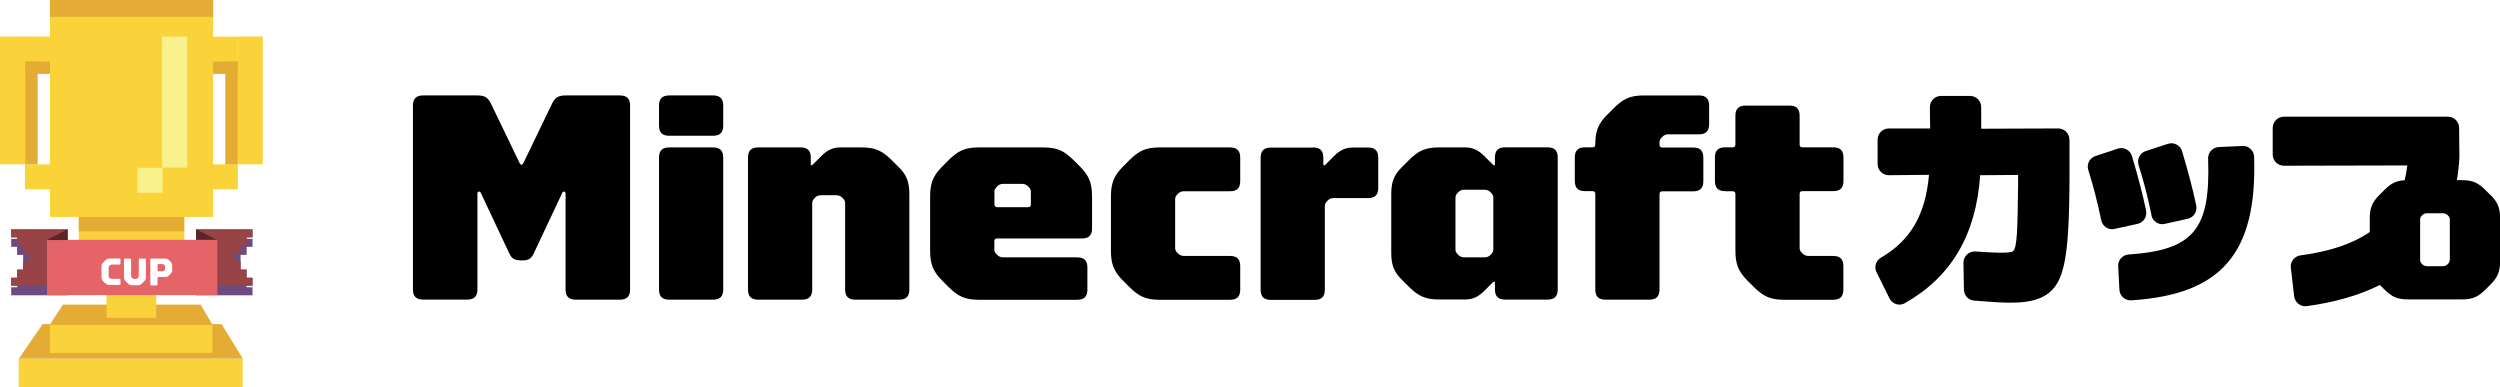
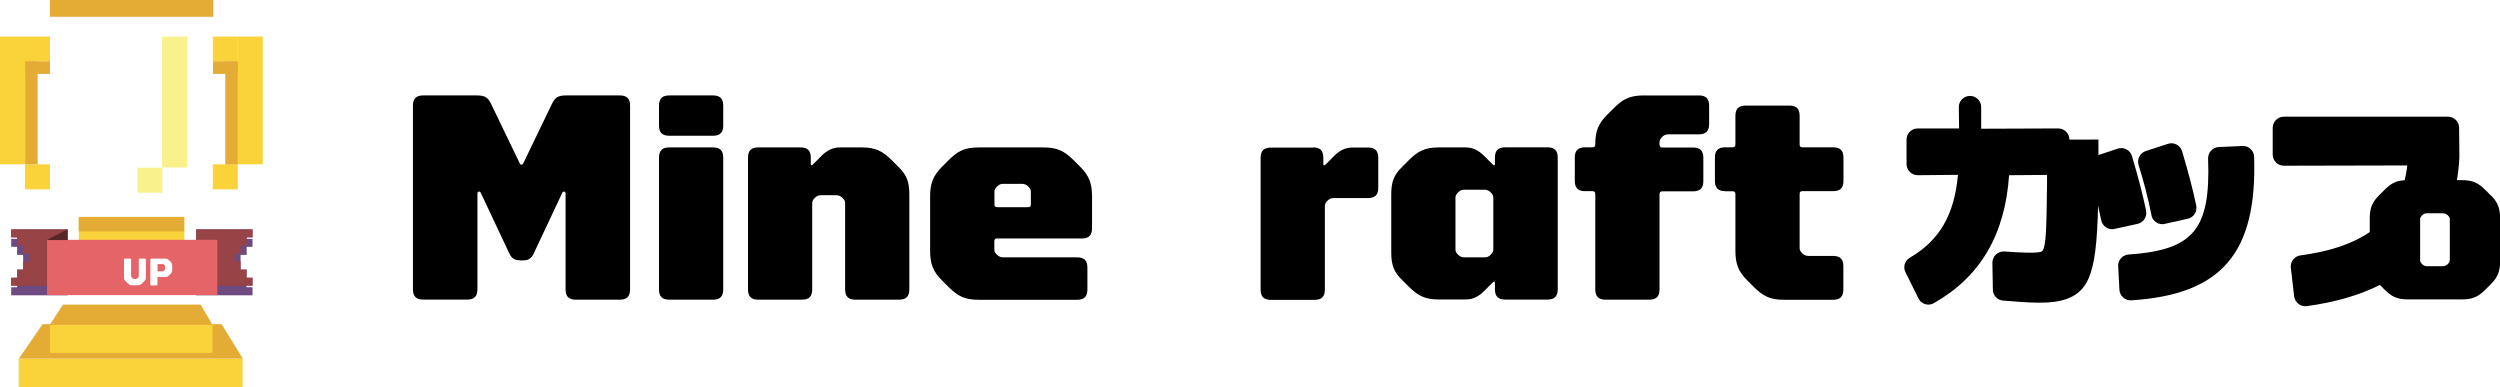
<svg xmlns="http://www.w3.org/2000/svg" id="_レイヤー_2" data-name="レイヤー 2" viewBox="0 0 263.54 40.8">
  <defs>
    <style>
      .cls-1 {
        filter: url(#drop-shadow-1);
      }

      .cls-2 {
        filter: url(#drop-shadow-3);
      }

      .cls-3 {
        filter: url(#drop-shadow-2);
      }

      .cls-4 {
        fill: #f9f18c;
      }

      .cls-5 {
        fill: #582627;
      }

      .cls-6 {
        fill: #984346;
      }

      .cls-7 {
        fill: #6d4b80;
      }

      .cls-8 {
        fill: #fff;
      }

      .cls-9 {
        fill: #fad33b;
      }

      .cls-10 {
        fill: #e4ac34;
      }

      .cls-11 {
        fill: #e56468;
      }
    </style>
    <filter id="drop-shadow-1" x="20.68" y="24.18" width="5.94" height="5.95" filterUnits="userSpaceOnUse">
      <feOffset dx="0" dy="1" />
      <feGaussianBlur result="blur" stdDeviation="0" />
      <feFlood flood-color="#3c2c11" flood-opacity=".75" />
      <feComposite in2="blur" operator="in" />
      <feComposite in="SourceGraphic" />
    </filter>
    <filter id="drop-shadow-2" x="1.18" y="24.18" width="5.94" height="5.95" filterUnits="userSpaceOnUse">
      <feOffset dx="0" dy="1" />
      <feGaussianBlur result="blur-2" stdDeviation="0" />
      <feFlood flood-color="#3c2c11" flood-opacity=".75" />
      <feComposite in2="blur-2" operator="in" />
      <feComposite in="SourceGraphic" />
    </filter>
    <filter id="drop-shadow-3" x="10.12" y="26.69" width="8.03" height="3.38" filterUnits="userSpaceOnUse">
      <feOffset dx=".57" dy=".57" />
      <feGaussianBlur result="blur-3" stdDeviation="0" />
      <feFlood flood-color="#221e1f" flood-opacity=".5" />
      <feComposite in2="blur-3" operator="in" />
      <feComposite in="SourceGraphic" />
    </filter>
  </defs>
  <g id="Obj">
    <g>
      <g id="_カップ" data-name="カップ">
-         <rect class="cls-9" x="5.27" y=".03" width="17.19" height="22.84" />
        <rect class="cls-9" x="8.31" y="22.91" width="11.12" height="5.34" />
        <rect class="cls-10" x="8.3" y="22.86" width="11.12" height="1.53" />
        <g>
          <rect class="cls-9" x="2.63" y="17.32" width="2.64" height="2.64" />
          <rect class="cls-9" x="0" y="3.85" width="2.64" height="13.47" />
          <rect class="cls-9" x="2.63" y="3.85" width="2.64" height="2.64" />
        </g>
        <g>
          <rect class="cls-9" x="22.43" y="17.32" width="2.64" height="2.64" transform="translate(47.5 37.28) rotate(-180)" />
          <rect class="cls-9" x="25.06" y="3.85" width="2.64" height="13.47" transform="translate(52.76 21.17) rotate(-180)" />
          <rect class="cls-9" x="22.43" y="3.85" width="2.64" height="2.64" transform="translate(47.5 10.35) rotate(-180)" />
        </g>
        <rect class="cls-9" x="1.97" y="37.8" width="23.61" height="3" />
        <polygon class="cls-10" points="25.6 37.8 1.99 37.8 4.49 34.17 23.36 34.17 25.6 37.8" />
        <rect class="cls-9" x="5.26" y="34.24" width="17.14" height="2.96" />
        <polygon class="cls-10" points="22.39 34.23 5.25 34.23 6.64 32.11 21.15 32.11 22.39 34.23" />
-         <rect class="cls-9" x="11.23" y="28.26" width="5.24" height="5.24" />
        <rect class="cls-10" x="11.23" y="28.26" width="5.24" height="1.43" />
        <rect class="cls-10" x="2.65" y="6.48" width="1.32" height="10.84" />
        <rect class="cls-10" x="3.31" y="5.83" width="1.32" height="2.6" transform="translate(11.1 3.16) rotate(90)" />
        <g>
          <rect class="cls-10" x="23.75" y="6.48" width="1.32" height="10.84" transform="translate(48.82 23.81) rotate(-180)" />
          <rect class="cls-10" x="23.09" y="5.83" width="1.32" height="2.6" transform="translate(30.88 -16.62) rotate(90)" />
        </g>
        <rect class="cls-4" x="14.49" y="17.68" width="2.64" height="2.64" transform="translate(31.62 38) rotate(-180)" />
        <rect class="cls-4" x="17.08" y="3.85" width="2.64" height="13.81" transform="translate(36.81 21.51) rotate(-180)" />
        <g id="_リボン" data-name="リボン">
          <g>
            <g class="cls-1">
              <polygon class="cls-7" points="20.68 24.18 20.68 30.13 26.62 30.13 26.62 29.28 25.99 29.28 25.99 28.42 25.36 28.42 25.36 27.58 24.74 27.58 24.74 26.72 25.36 26.72 25.36 25.87 26 25.87 26 25.02 26.62 25.02 26.62 24.18 20.68 24.18" />
            </g>
            <polygon class="cls-7" points="20.68 24.18 20.68 30.07 26.62 30.07 26.62 29.28 25.99 29.28 25.99 28.42 25.36 28.42 25.36 27.58 24.74 27.58 24.74 26.72 25.36 26.72 25.36 25.87 26 25.87 26 25.02 26.62 25.02 26.62 24.18 20.68 24.18" />
            <polygon class="cls-6" points="20.68 24.18 20.68 30.13 26.64 30.13 26.64 30.07 26.62 30.07 26.62 29.28 25.99 29.28 25.99 28.42 25.36 28.42 25.36 27.58 24.74 27.58 24.74 26.72 25.36 26.72 25.36 25.87 26 25.87 26 25.02 26.62 25.02 26.62 24.18 20.68 24.18" />
          </g>
-           <polygon class="cls-5" points="20.68 24.17 20.68 25.31 22.9 25.31 20.69 24.17 20.68 24.17" />
          <g>
            <g class="cls-3">
              <polygon class="cls-7" points="7.12 24.18 7.12 30.13 1.18 30.13 1.18 29.28 1.81 29.28 1.81 28.42 2.44 28.42 2.44 27.58 3.06 27.58 3.06 26.72 2.44 26.72 2.44 25.87 1.8 25.87 1.8 25.02 1.18 25.02 1.18 24.18 7.12 24.18" />
            </g>
            <polygon class="cls-7" points="7.12 24.18 7.12 30.07 1.18 30.07 1.18 29.28 1.81 29.28 1.81 28.42 2.44 28.42 2.44 27.58 3.06 27.58 3.06 26.72 2.44 26.72 2.44 25.87 1.8 25.87 1.8 25.02 1.18 25.02 1.18 24.18 7.12 24.18" />
            <polygon class="cls-6" points="7.12 24.18 7.12 30.13 1.16 30.13 1.16 30.07 1.18 30.07 1.18 29.28 1.81 29.28 1.81 28.42 2.44 28.42 2.44 27.58 3.06 27.58 3.06 26.72 2.44 26.72 2.44 25.87 1.8 25.87 1.8 25.02 1.18 25.02 1.18 24.18 7.12 24.18" />
          </g>
          <rect class="cls-11" x="4.96" y="25.28" width="17.95" height="5.83" />
          <polygon class="cls-5" points="7.12 24.17 7.12 25.31 4.9 25.31 7.11 24.17 7.12 24.17" />
          <g class="cls-2">
-             <path class="cls-8" d="M10.55,29.32l-.26-.26c-.12-.12-.16-.23-.16-.41v-1.12c0-.18.04-.29.16-.41l.26-.26c.13-.13.23-.18.42-.18h1.04c.08,0,.12.04.12.12v.4c0,.08-.04.12-.12.12h-.82c-.08,0-.12.02-.17.07l-.07.07c-.05.05-.07.09-.07.17v.89c0,.08.02.12.07.17l.07.07c.05.05.09.07.17.07h.82c.08,0,.12.04.12.12v.4c0,.08-.04.12-.12.12h-1.04c-.19,0-.29-.05-.42-.18Z" />
            <path class="cls-8" d="M13.34,29.5c-.19,0-.29-.05-.42-.18l-.26-.26c-.12-.12-.16-.23-.16-.41v-1.84c0-.08.04-.12.12-.12h.51c.08,0,.12.04.12.12v1.71c0,.08.02.12.07.17l.08.08c.05.05.09.07.17.07h.17c.08,0,.12-.02.17-.07l.08-.08c.05-.05.07-.09.07-.17v-1.71c0-.08.04-.12.12-.12h.51c.08,0,.12.04.12.12v1.84c0,.18-.04.29-.16.41l-.26.26c-.13.13-.23.18-.42.18h-.64Z" />
            <path class="cls-8" d="M15.28,29.37v-2.56c0-.08.04-.12.12-.12h1.44c.19,0,.29.05.42.18l.16.16c.13.13.16.23.16.39v.48c0,.15-.04.26-.16.39l-.16.16c-.13.13-.23.18-.42.18h-.77s-.04.01-.04.04v.73c0,.08-.04.12-.12.12h-.51c-.08,0-.12-.04-.12-.12ZM16.58,28.02c.06,0,.1-.02.14-.06l.05-.05s.06-.08.06-.14v-.25c0-.06-.01-.1-.06-.14l-.05-.05s-.08-.06-.14-.06h-.5s-.04.01-.04.04v.68s.01.04.04.04h.5Z" />
          </g>
        </g>
        <rect class="cls-10" x="12.99" y="-7.73" width="1.77" height="17.22" transform="translate(12.99 14.76) rotate(-90)" />
      </g>
      <g>
-         <path d="M218.15,14.72c0-.65-.53-1.18-1.18-1.18l-8.12.03v-2.28c0-.65-.53-1.18-1.18-1.18h-3.05c-.65,0-1.18.53-1.18,1.18l.03,2.25h-4.36c-.65,0-1.18.53-1.18,1.18v2.57c0,.65.53,1.18,1.18,1.18l4.24-.04c-.38,4.22-1.94,6.91-5.08,8.74-.53.31-.73.98-.45,1.53l1.36,2.75c.14.29.4.51.71.61.11.03.23.05.34.05.2,0,.4-.05.57-.15,4.9-2.77,7.51-7.2,7.94-13.49l4-.03v1.02c-.06,4.59-.08,6.69-.55,7.04-.4.25-2.66.1-3.62.03l-.33-.02c-.32-.02-.65.1-.89.32-.24.23-.37.55-.37.87l.05,2.84c.01.61.48,1.11,1.1,1.15l.81.06c2.55.2,5.18.41,6.82-.71,2.27-1.53,2.44-5.24,2.4-16.33Z" />
+         <path d="M218.15,14.72c0-.65-.53-1.18-1.18-1.18l-8.12.03v-2.28c0-.65-.53-1.18-1.18-1.18c-.65,0-1.18.53-1.18,1.18l.03,2.25h-4.36c-.65,0-1.18.53-1.18,1.18v2.57c0,.65.53,1.18,1.18,1.18l4.24-.04c-.38,4.22-1.94,6.91-5.08,8.74-.53.31-.73.98-.45,1.53l1.36,2.75c.14.29.4.51.71.61.11.03.23.05.34.05.2,0,.4-.05.57-.15,4.9-2.77,7.51-7.2,7.94-13.49l4-.03v1.02c-.06,4.59-.08,6.69-.55,7.04-.4.25-2.66.1-3.62.03l-.33-.02c-.32-.02-.65.1-.89.32-.24.23-.37.55-.37.87l.05,2.84c.01.61.48,1.11,1.1,1.15l.81.06c2.55.2,5.18.41,6.82-.71,2.27-1.53,2.44-5.24,2.4-16.33Z" />
        <g>
          <path d="M226.79,22.68c.06.32.25.59.51.76.19.13.41.19.64.19.09,0,.17,0,.26-.03l2.42-.54c.63-.14,1.03-.76.9-1.39-.36-1.71-.81-3.42-1.49-5.72-.09-.31-.3-.56-.58-.71-.28-.15-.61-.18-.91-.08l-2.34.76c-.61.2-.95.86-.76,1.48.54,1.7.99,3.42,1.36,5.27Z" />
          <path d="M237.62,16.52c-.01-.32-.14-.61-.38-.82-.23-.22-.53-.33-.85-.31l-2.5.11c-.64.03-1.15.58-1.12,1.23.27,7.46-1.53,9.63-8.38,10.1-.64.04-1.14.6-1.1,1.24l.13,2.47c.02.32.16.61.39.82.22.19.49.3.78.3.02,0,.05,0,.07,0,9.53-.6,13.29-4.98,12.96-15.13Z" />
          <path d="M226.23,22.19c-.36-1.72-.82-3.49-1.49-5.74-.09-.31-.3-.56-.59-.71-.28-.15-.61-.17-.91-.07l-2.35.78c-.61.2-.95.87-.75,1.48.52,1.64.99,3.46,1.36,5.28.06.31.25.58.51.76.19.13.41.19.64.19.09,0,.17,0,.26-.03l2.42-.53c.63-.14,1.03-.76.9-1.39Z" />
        </g>
        <path d="M262.55,20.58l-.53-.53c-.77-.77-1.35-1.06-2.48-1.06h-.54c.13-.79.22-1.59.26-2.44h0s-.03-3.08-.03-3.08c0-.64-.53-1.17-1.18-1.17h-17.29c-.65,0-1.18.53-1.18,1.18v2.81c0,.65.53,1.18,1.18,1.18l13.01-.03c-.06.55-.16,1.06-.28,1.56-.93.05-1.47.35-2.16,1.05l-.53.53c-.75.75-.99,1.37-.99,2.46v1.42c-1.8,1.24-4.22,2.05-7.3,2.46-.64.09-1.09.66-1.02,1.3l.35,3.01c.04.32.2.6.45.8.21.16.46.25.72.25.05,0,.1,0,.16-.01,2.97-.4,5.54-1.15,7.71-2.23l.46.46c.77.77,1.35,1.06,2.48,1.06h5.73c1.13,0,1.71-.29,2.48-1.06l.53-.53c.75-.75.99-1.37.99-2.46v-4.48c0-1.08-.24-1.71-.99-2.46ZM258.24,27.41c0,.14-.05.26-.19.41l-.05.05c-.12.12-.29.19-.48.19h-1.68c-.19,0-.36-.07-.48-.19l-.05-.05c-.14-.14-.19-.26-.19-.41v-4.28c0-.14.05-.26.19-.41l.05-.05c.12-.12.29-.19.48-.19h1.68c.09,0,.18.02.26.05.08.03.15.08.21.13,0,0,.01,0,.02.01l.05.05c.14.14.19.26.19.41v4.28Z" />
        <g>
          <path d="M54.82,27.44c-.55,0-.86-.18-1.11-.68l-3.04-6.46c-.09-.18-.34-.12-.34.09v10.11c0,.74-.34,1.08-1.08,1.08h-4.64c-.74,0-1.08-.34-1.08-1.08V11.14c0-.74.34-1.08,1.08-1.08h5.66c.83,0,1.17.18,1.54.98l2.98,6.18c.09.18.28.18.37,0l2.98-6.18c.37-.8.71-.98,1.54-.98h5.66c.74,0,1.08.34,1.08,1.08v19.37c0,.74-.34,1.08-1.08,1.08h-4.64c-.74,0-1.08-.34-1.08-1.08v-10.11c0-.22-.25-.28-.34-.09l-3.04,6.46c-.25.49-.55.68-1.11.68h-.31Z" />
          <path d="M76.24,13.23c0,.74-.34,1.08-1.08,1.08h-4.61c-.74,0-1.08-.34-1.08-1.08v-2.09c0-.74.34-1.08,1.08-1.08h4.61c.74,0,1.08.34,1.08,1.08v2.09ZM76.24,30.51c0,.74-.34,1.08-1.08,1.08h-4.61c-.74,0-1.08-.34-1.08-1.08v-13.89c0-.74.34-1.08,1.08-1.08h4.61c.74,0,1.08.34,1.08,1.08v13.89Z" />
          <path d="M85.46,17.29c0,.15.09.18.22.06l.92-.92c.58-.58,1.17-.89,1.97-.89h2.27c1.44,0,2.18.37,3.17,1.35l.68.68c.89.86,1.17,1.6,1.17,2.92v10.02c0,.74-.34,1.08-1.08,1.08h-4.61c-.74,0-1.08-.34-1.08-1.08v-9.1c0-.18-.06-.34-.25-.52l-.06-.06c-.15-.15-.37-.25-.61-.25h-1.63c-.25,0-.46.09-.61.25l-.06.06c-.18.18-.25.34-.25.52v9.1c0,.74-.34,1.08-1.08,1.08h-4.61c-.74,0-1.08-.34-1.08-1.08v-13.89c0-.74.34-1.08,1.08-1.08h4.46c.74,0,1.08.34,1.08,1.08v.68Z" />
          <path d="M105.13,25.13c-.21,0-.31.09-.31.31v.86c0,.18.06.34.25.52l.06.06c.15.15.37.25.61.25h7.81c.74,0,1.08.34,1.08,1.08v2.31c0,.74-.34,1.08-1.08,1.08h-10.39c-1.44,0-2.18-.37-3.17-1.35l-.68-.68c-.95-.95-1.26-1.75-1.26-3.14v-5.72c0-1.38.31-2.18,1.26-3.14l.68-.68c.98-.98,1.72-1.35,3.17-1.35h6.85c1.44,0,2.18.37,3.17,1.35l.68.68c.95.95,1.26,1.75,1.26,3.14v3.35c0,.74-.34,1.08-1.08,1.08h-8.91ZM108.36,21.84c.22,0,.31-.09.31-.31v-1.32c0-.18-.06-.34-.25-.52l-.06-.06c-.15-.15-.37-.25-.61-.25h-2c-.25,0-.46.09-.61.25l-.06.06c-.18.18-.25.34-.25.52v1.32c0,.22.09.31.31.31h3.23Z" />
-           <path d="M123.88,26.15c0,.18.06.34.25.52l.06.06c.15.15.37.25.61.25h4.86c.74,0,1.08.34,1.08,1.08v2.46c0,.74-.34,1.08-1.08,1.08h-7.44c-1.44,0-2.18-.37-3.17-1.35l-.68-.68c-.95-.95-1.26-1.75-1.26-3.14v-5.72c0-1.38.31-2.18,1.26-3.14l.68-.68c.98-.98,1.72-1.35,3.17-1.35h7.44c.74,0,1.08.34,1.08,1.08v2.46c0,.74-.34,1.08-1.08,1.08h-4.86c-.25,0-.46.09-.61.25l-.06.06c-.18.18-.25.34-.25.52v5.16Z" />
          <path d="M138.42,15.54c.74,0,1.08.34,1.08,1.08v.68c0,.15.09.18.22.06l.92-.92c.58-.58,1.17-.89,1.97-.89h1.6c.74,0,1.08.34,1.08,1.08v3.17c0,.74-.34,1.08-1.08,1.08h-3.63c-.25,0-.46.09-.61.25l-.06.06c-.18.18-.25.34-.25.52v8.82c0,.74-.34,1.08-1.08,1.08h-4.61c-.74,0-1.08-.34-1.08-1.08v-13.89c0-.74.34-1.08,1.08-1.08h4.46Z" />
          <path d="M146.66,20.49c0-1.32.28-2.06,1.17-2.92l.68-.68c.98-.98,1.72-1.35,3.17-1.35h2.8c.8,0,1.38.31,1.97.89l.92.92c.12.12.22.09.22-.06v-.68c0-.74.34-1.08,1.08-1.08h4.46c.74,0,1.08.34,1.08,1.08v13.89c0,.74-.34,1.08-1.08,1.08h-4.46c-.74,0-1.08-.34-1.08-1.08v-.68c0-.15-.09-.18-.22-.06l-.92.92c-.58.58-1.17.89-1.97.89h-2.8c-1.44,0-2.18-.37-3.17-1.35l-.68-.68c-.89-.86-1.17-1.6-1.17-2.92v-6.15ZM154.35,20c-.25,0-.46.09-.61.25l-.06.06c-.18.18-.25.34-.25.52v5.47c0,.18.06.34.25.52l.06.06c.15.15.37.25.61.25h2.15c.25,0,.46-.09.61-.25l.06-.06c.18-.18.25-.34.25-.52v-5.47c0-.18-.06-.34-.25-.52l-.06-.06c-.15-.15-.37-.25-.61-.25h-2.15Z" />
          <path d="M174.94,30.51c0,.74-.34,1.08-1.08,1.08h-4.61c-.74,0-1.08-.34-1.08-1.08v-10.05c0-.22-.09-.31-.31-.31h-.77c-.74,0-1.08-.34-1.08-1.08v-2.46c0-.74.34-1.08,1.08-1.08h.77c.22,0,.31-.09.31-.31v-.03c0-1.35.31-2.15,1.26-3.1l.68-.68c.98-.98,1.72-1.35,3.17-1.35h5.81c.74,0,1.08.34,1.08,1.08v1.94c0,.74-.34,1.08-1.08,1.08h-3.23c-.25,0-.46.09-.61.25l-.06.06c-.18.18-.25.34-.25.52v.25c0,.22.09.31.31.31h3.23c.74,0,1.08.34,1.08,1.08v2.46c0,.74-.34,1.08-1.08,1.08h-3.23c-.22,0-.31.09-.31.31v10.05Z" />
          <path d="M181.86,20.15c-.74,0-1.08-.34-1.08-1.08v-2.46c0-.74.34-1.08,1.08-1.08h.77c.22,0,.31-.09.31-.31v-3.01c0-.74.34-1.08,1.08-1.08h4.61c.74,0,1.08.34,1.08,1.08v3.01c0,.22.09.31.31.31h3.23c.74,0,1.08.34,1.08,1.08v2.46c0,.74-.34,1.08-1.08,1.08h-3.23c-.22,0-.31.09-.31.31v5.69c0,.18.06.34.25.52l.06.06c.15.15.37.25.61.25h2.61c.74,0,1.08.34,1.08,1.08v2.46c0,.74-.34,1.08-1.08,1.08h-5.19c-1.44,0-2.18-.37-3.17-1.35l-.68-.68c-.95-.95-1.26-1.75-1.26-3.14v-5.96c0-.22-.09-.31-.31-.31h-.77Z" />
        </g>
      </g>
    </g>
  </g>
</svg>